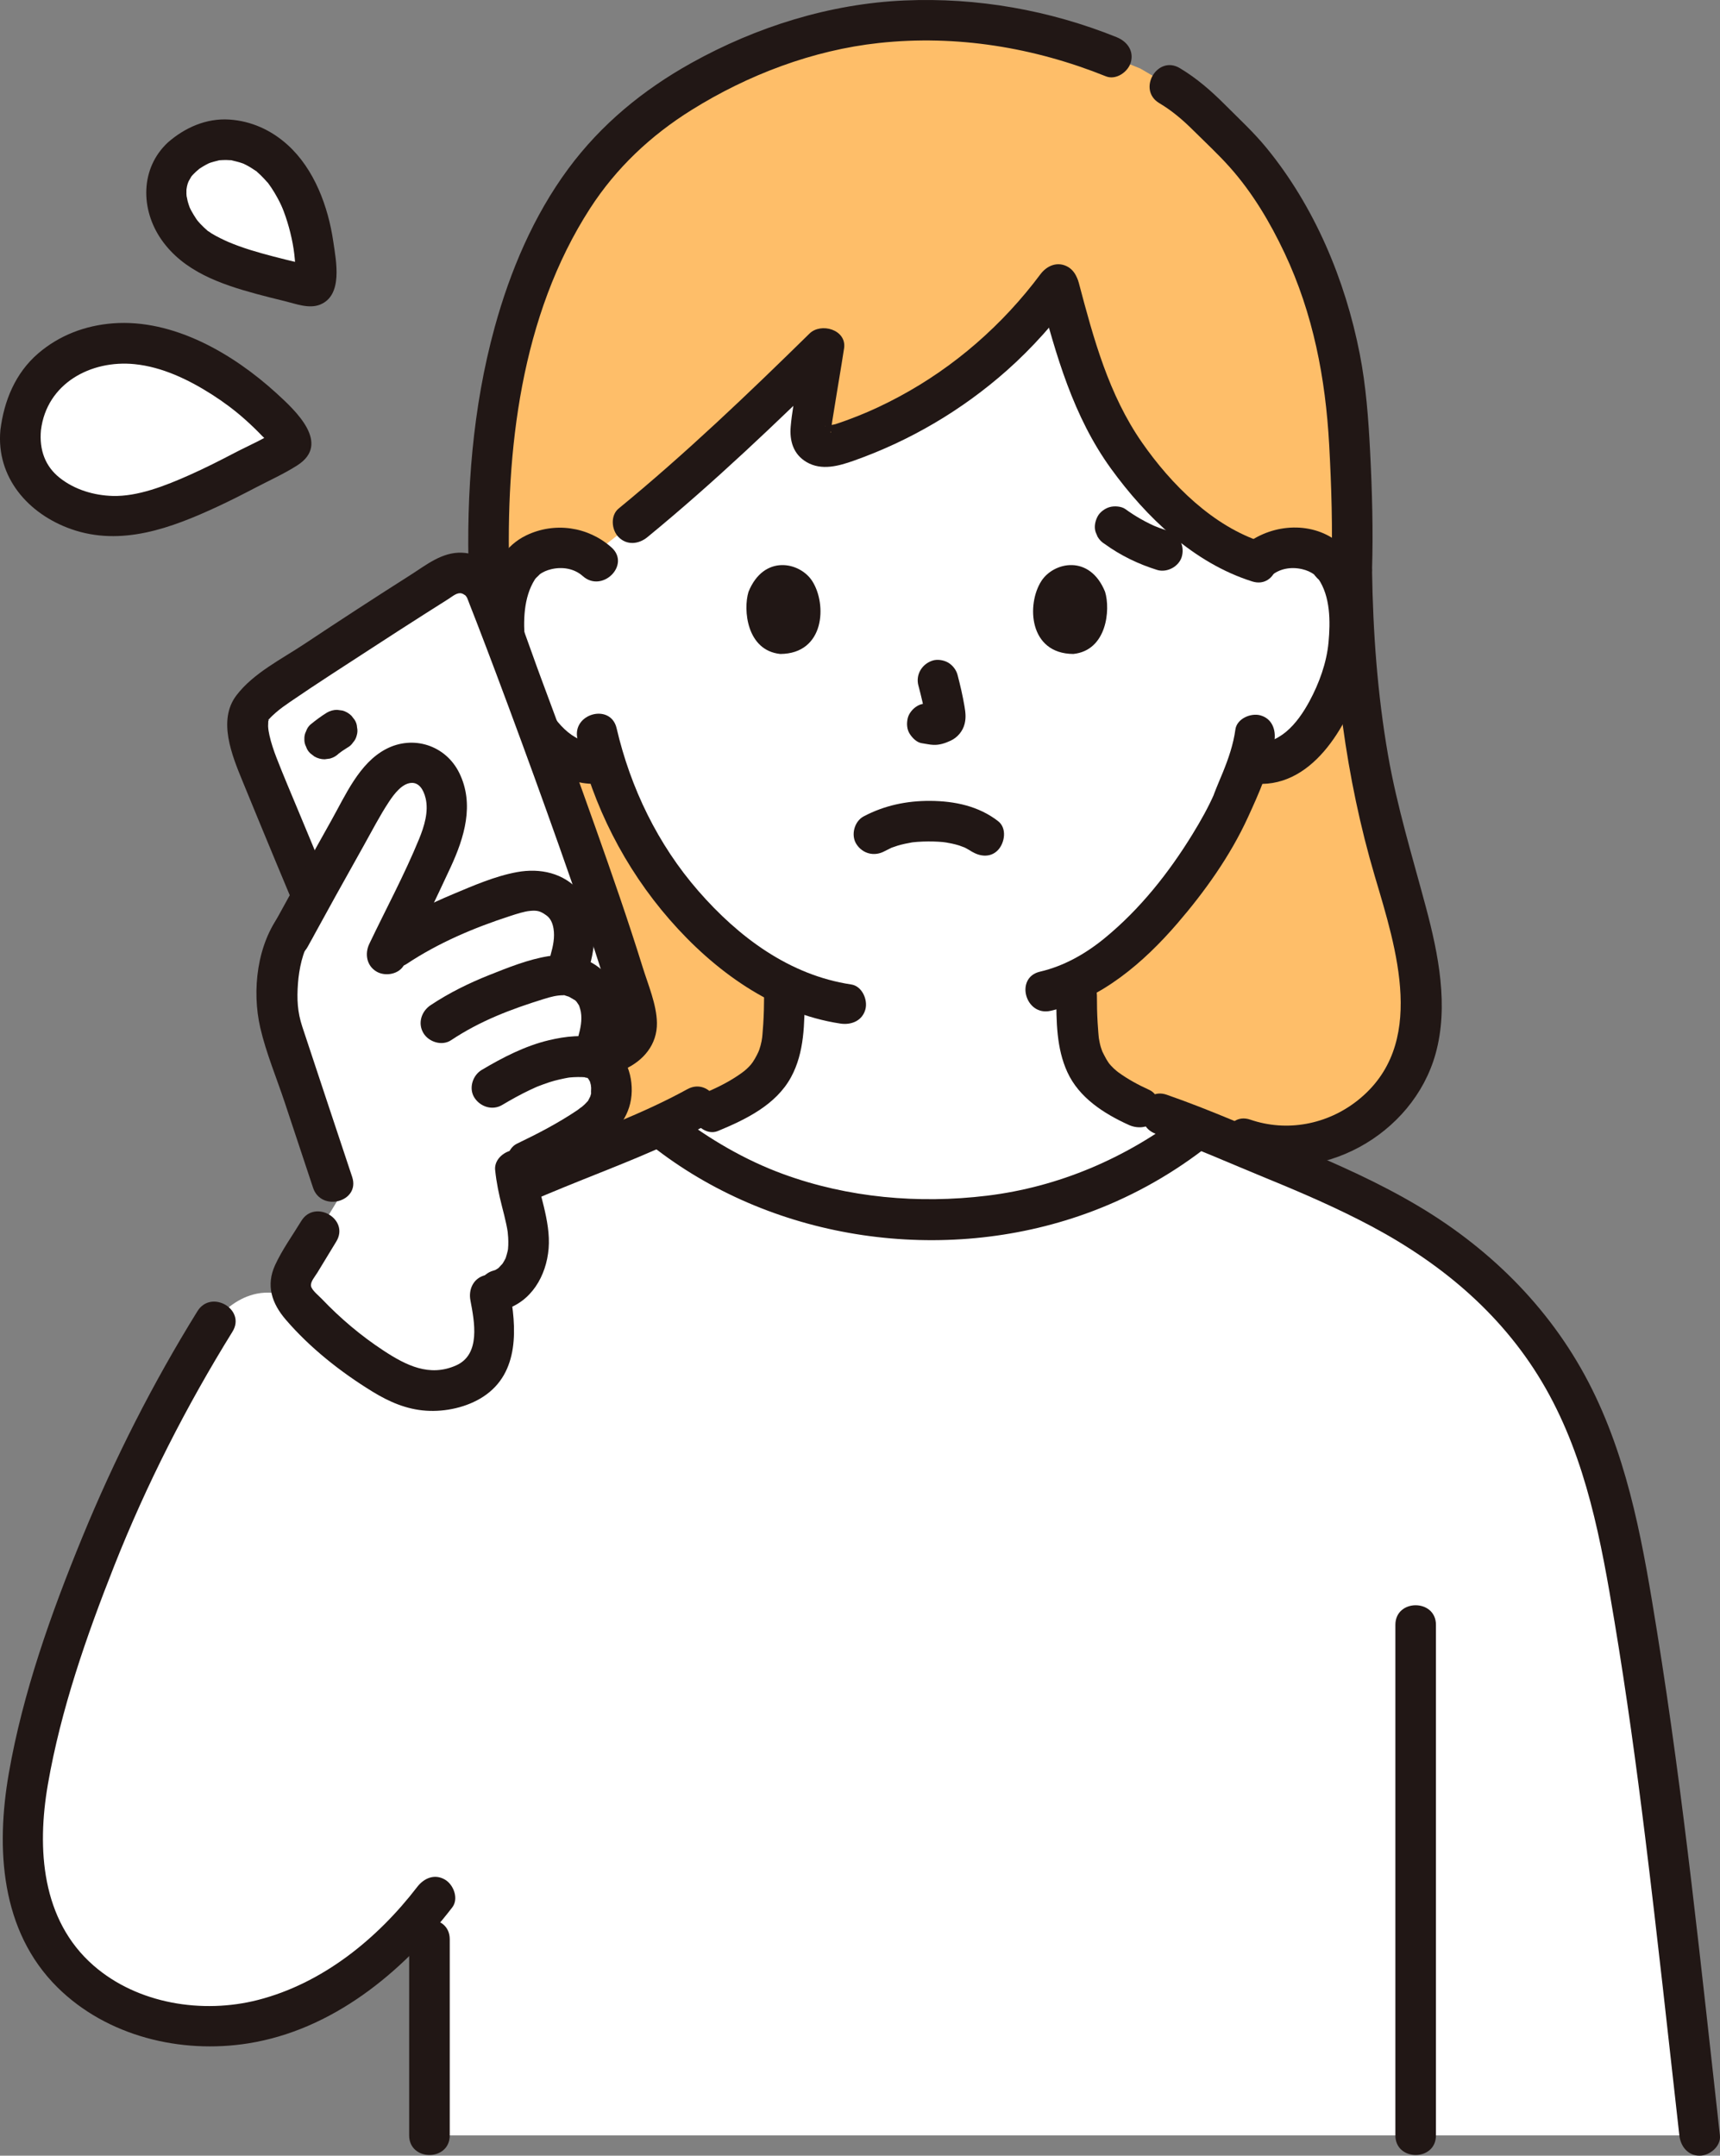
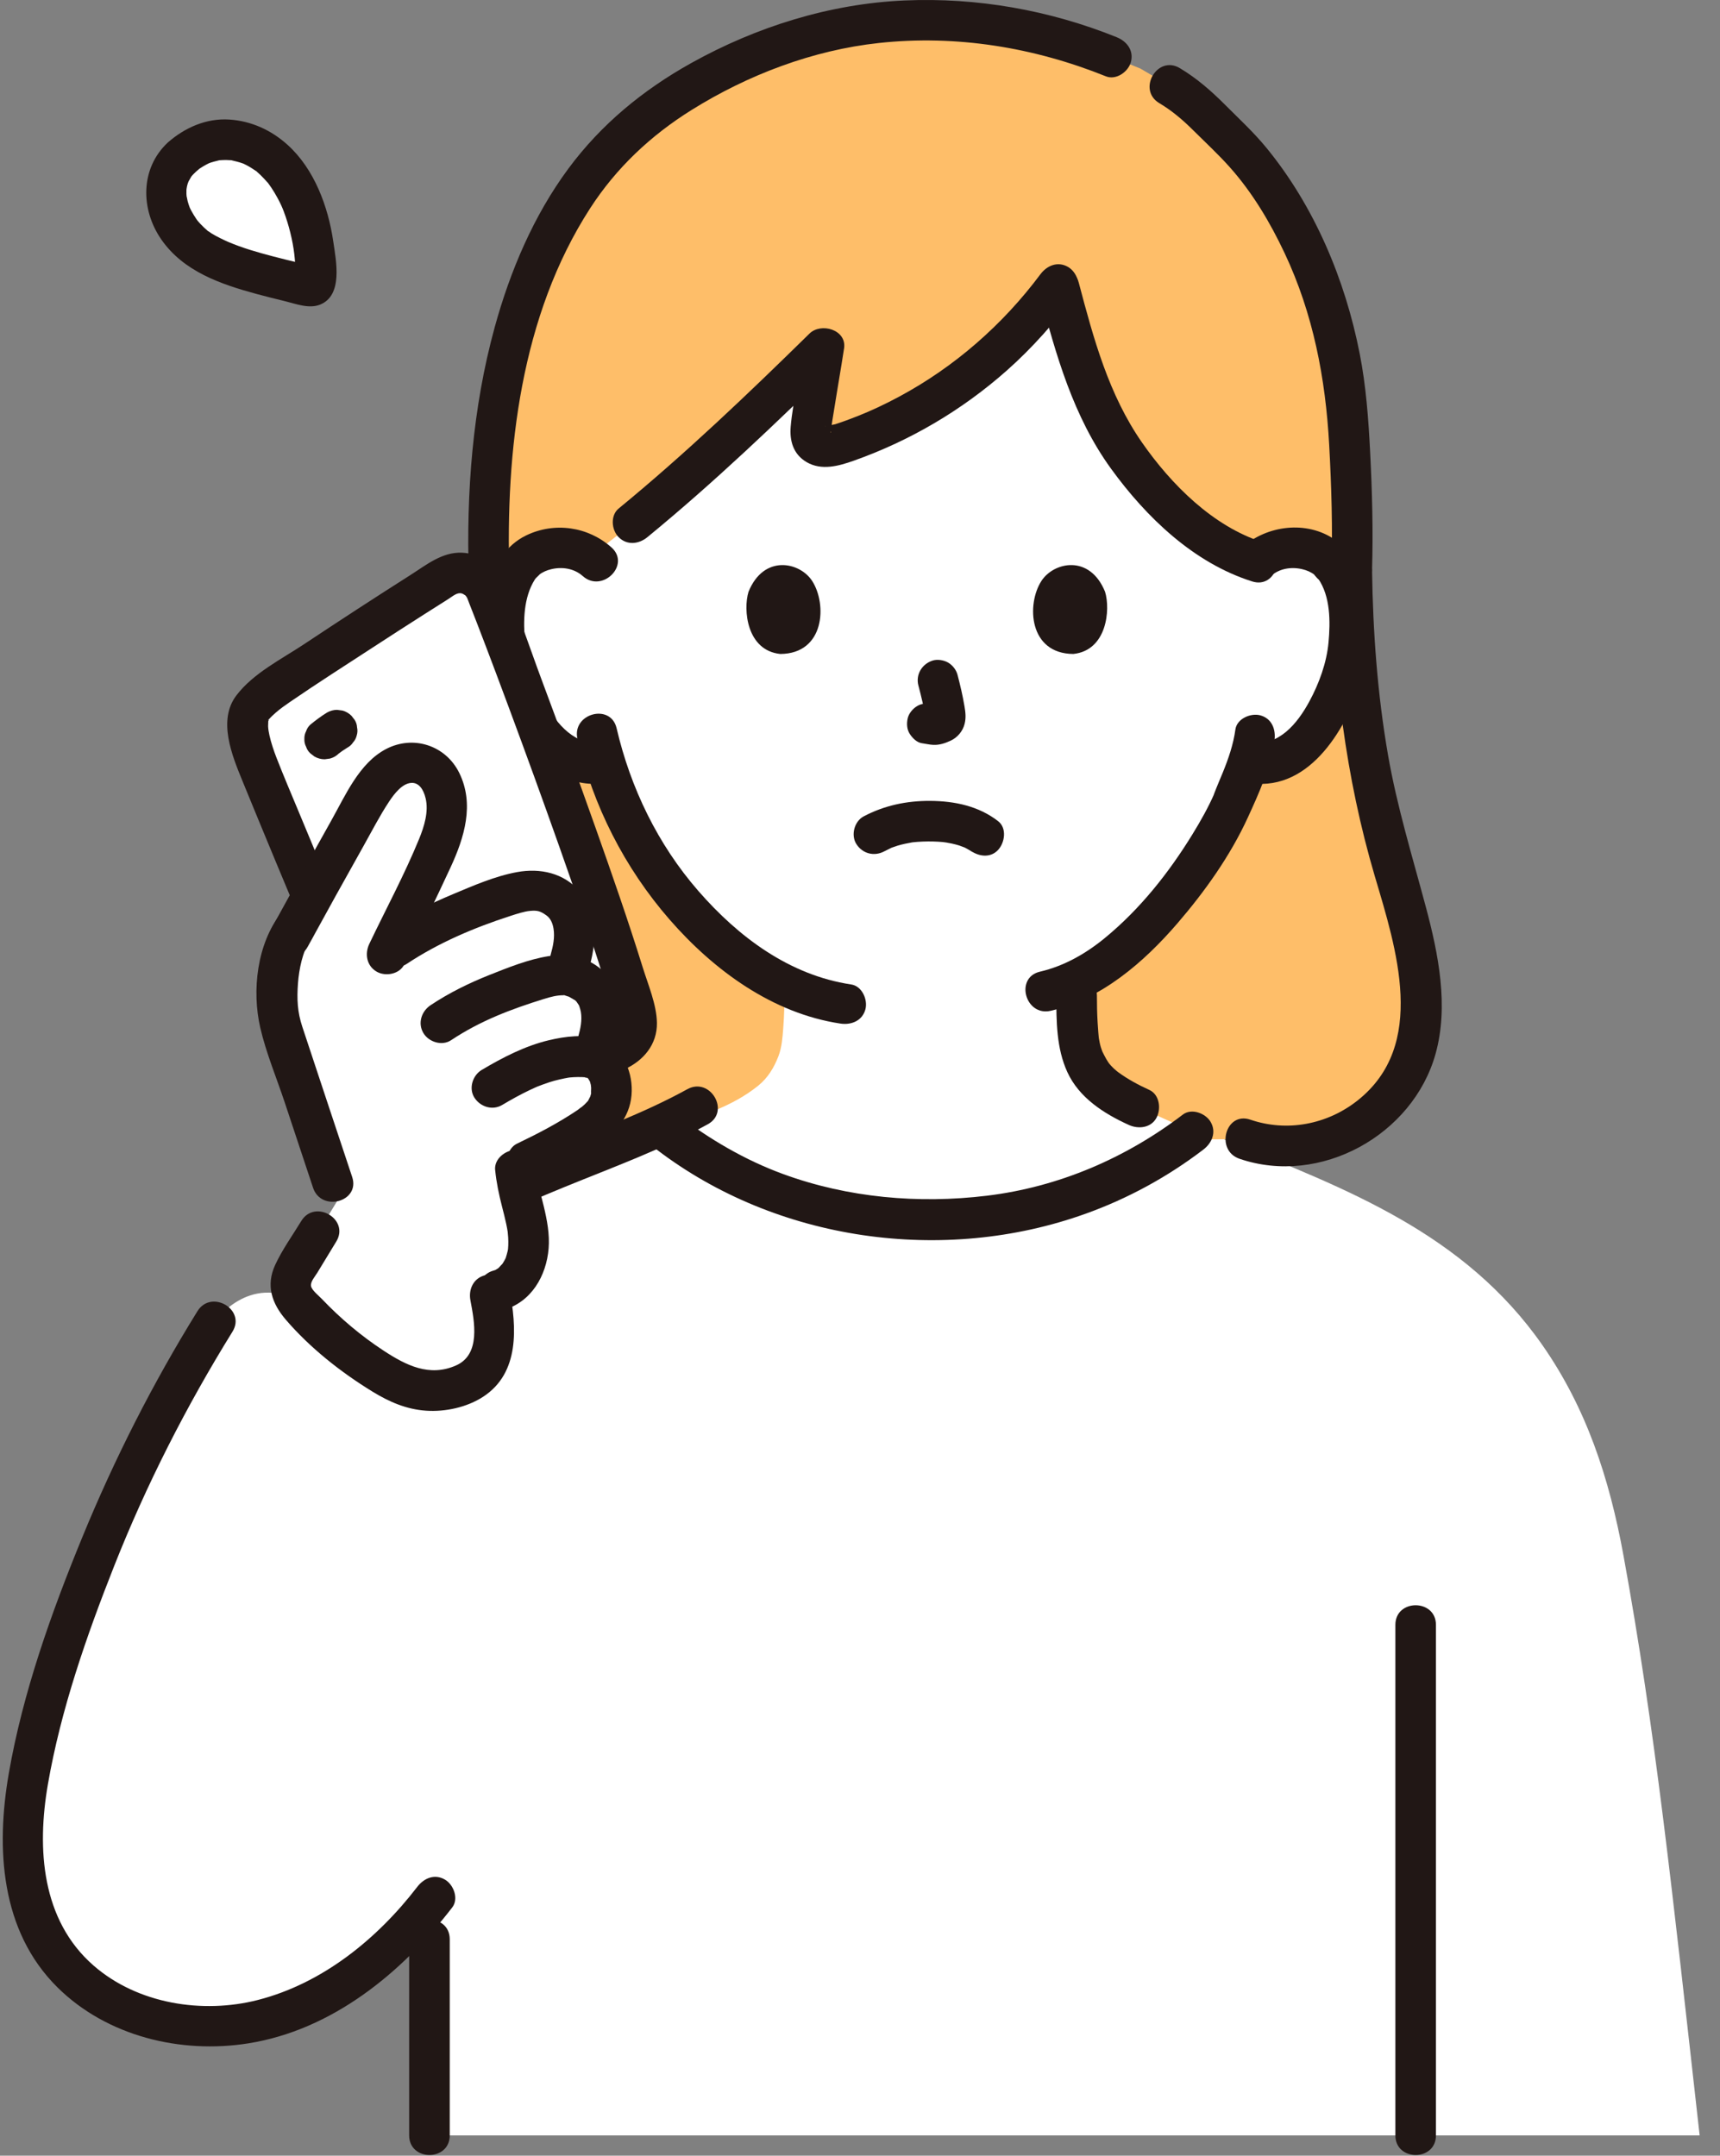
<svg xmlns="http://www.w3.org/2000/svg" id="b" width="203.498" height="255.068" viewBox="0 0 203.498 255.068">
  <rect x="0" y="0" width="203.498" height="255.068" fill="#808080" stroke="none" />
  <defs>
    <style>.d{fill:none;}.d,.e,.f,.g{stroke-width:0px;}.e{fill:#fff;}.f{fill:#febe69;}.g{fill:#211715;}</style>
  </defs>
  <g id="c">
-     <path class="e" d="M2.447,50.885c.652-5.979,5.096-9.45,10.085-10.136,5.629-.773,11.398,2.011,15.807,5.274,1.745,1.291,3.358,2.758,4.834,4.349.353.381.492.529.829.924.549.644.7,1.292-.019,1.683-1.052.573-1.947,1.057-3.006,1.619-4.536,2.406-9.497,5.036-14.591,6.203-5.921,1.356-14.794-2.085-13.939-9.915Z" />
    <path class="e" d="M21.546,18.569c3.027-2.736,6.846-2.492,9.685-.589,3.202,2.147,4.871,6.161,5.634,9.804.302,1.442.459,2.913.489,4.385.007.353.011.49.004.842-.012.574-.228.971-.769.845-.792-.184-1.464-.342-2.254-.535-3.385-.827-7.086-1.731-10.195-3.437-3.614-1.983-6.559-7.73-2.594-11.314Z" />
    <path class="d" d="M135.607,12.051c-7.21-4.714-15.584-7.671-26.108-7.671-11.039,0-20.412,3.329-27.913,8.907-8.71,6.477-18.573,18.015-19.362,36.689-.189,4.463.38,9.578,1.729,14.767" />
    <path class="d" d="M155.074,64.743c1.349-5.462,1.919-9.661,1.703-14.767-.665-15.739-7.507-26.408-15.082-33.251" />
    <path class="e" d="M48.641,146.587c7.131-4.392,15.781-7.789,25.162-11.517,1.658-.708,3.001-1.291,4.204-1.842,9.898,7.977,20.702,11.046,32.03,11.046,10.969,0,21.89-2.999,31.692-10.766,1.08.46,2.21.95,3.82,1.6,13.7,5.56,27.7,10.8,36.95,24.07,5.17,7.42,7.897,15.658,9.583,24.897,3.751,20.546,5.708,39.167,9.007,68.593H50.81s0-14.576.002-27.391c-5.437,6.839-12.824,12.442-21.397,14.067-8.906,1.688-19.055-1.689-23.727-9.443-4.662-7.738-3.127-17.603-.772-26.321,4.489-16.626,11.426-32.592,20.518-47.226,0,0,3.98-5.695,9.98-2.362s13.227-7.404,13.227-7.404Z" />
    <path class="f" d="M147.286,134.796c8.121,2.893,17.472-2.091,20.079-10.187,2.136-6.634-.519-15.233-2.497-21.915-3.41-11.516-4.778-23.213-4.938-35.203.227-6.922-.256-15.128-.502-18.564-.854-11.911-6.216-25.212-13.932-32.605-3.072-2.944-4.137-4.442-7.123-6.189,0,0-1.728-1.012-3.457-2.023l-3.434-1.392c-6.382-2.587-13.03-4.305-22.473-4.305-15.482,0-29.261,7.976-35.376,13.83-10.144,9.712-16.578,27.451-15.766,51.912,0,16.579-1.359,28.534-3.262,35.333-1.294,4.651-2.401,12.396-2.447,17.122-.056,6.864,7.606,16.395,19.616,14.403" />
    <path class="e" d="M128.849,115.188c-.485.283-.976.546-1.472.786v1.832c0,1.193,0,2.015.129,3.892.083,1.072.166,2.228.564,3.272.527,1.368,1.248,2.561,2.394,3.494,1.377,1.109,2.782,1.886,4.299,2.57,0,0,4.327,1.953,6.424,2.898-.014.01-.029.021-.029.021-9.652,7.436-20.364,10.32-31.121,10.32-11.09,0-21.68-2.942-31.413-10.551,4.629-1.896,7.888-2.7,11.083-5.26,1.146-.934,1.867-2.126,2.394-3.494.397-1.045.481-2.2.564-3.272.139-1.877.13-2.699.139-3.892v-1.256c-4.601-2.212-8.85-5.789-12.576-10.249-4.509-5.396-7.157-11.191-8.672-16.088-1.998.465-4.137-.285-5.566-1.454-3.298-2.699-4.667-6.463-5.502-8.923-1.179-3.474-1.254-9.089.503-12.136.589-1.021,1.956-2.76,5.171-2.873,1.182-.042,2.524.246,3.67.994,8.675-6.435,18.673-15.848,27.641-24.656-.308,2.598-1.384,7.041-1.558,9.729-.07,1.08.16,1.455.98,1.843.633.23,1.56.103,2.187-.101,10.659-3.466,19.514-10.085,26.119-19.019,1.43,5.495,3.459,12.334,5.224,15.668,4.348,8.21,11.715,15.13,18.283,17.173,1.262-1.229,2.97-1.683,4.433-1.631,3.214.113,4.582,1.852,5.171,2.873,1.757,3.047,1.683,8.662.503,12.136-.835,2.46-2.203,6.224-5.502,8.923-1.359,1.112-3.359,1.845-5.272,1.522,0,0-.13-.022-.364-.061-.625,1.821-1.405,3.441-1.669,4.241-1.29,3.5-8.252,15.528-17.159,20.727Z" />
    <path class="g" d="M108.659,81.112c.335,1.276.656,2.571.847,3.877l-.086-.638c.023.179.033.355.015.535l.086-.638c-.013.083-.031.161-.059.241l.242-.573c-.025.056-.051.104-.085.155l.375-.486c-.04.048-.078.086-.127.125l.486-.375c-.098.063-.201.114-.307.163l.573-.242c-.169.071-.337.122-.518.151l.638-.086c-.163.019-.323.018-.486,0l.638.086c-.183-.026-.363-.07-.546-.095-.319-.1-.638-.114-.957-.043-.319.014-.617.109-.892.285-.498.291-.973.862-1.103,1.434-.14.614-.11,1.304.242,1.849.312.484.835,1.022,1.434,1.103.453.061.894.175,1.355.196.727.032,1.396-.194,2.044-.493.809-.373,1.443-1.123,1.658-1.993.183-.74.107-1.358-.019-2.1-.211-1.249-.5-2.487-.821-3.712-.152-.579-.588-1.133-1.103-1.434s-1.273-.429-1.849-.242c-1.25.404-2.018,1.651-1.676,2.952h0Z" />
    <path class="g" d="M88.558,70.024c-.647,2.104-.225,6.944,3.76,7.356,5.268-.032,5.548-5.883,3.775-8.634-1.452-2.253-5.721-3.189-7.535,1.279Z" />
    <path class="g" d="M130.744,70.024c.648,2.104.226,6.944-3.76,7.355-5.268-.032-5.549-5.883-3.775-8.634,1.452-2.252,5.721-3.189,7.535,1.279Z" />
-     <path class="g" d="M84.928,133.829c3.308-1.368,6.875-3.091,8.662-6.373,1.603-2.944,1.59-6.38,1.614-9.651.009-1.256-1.11-2.458-2.4-2.4-1.308.059-2.39,1.054-2.4,2.4-.008,1.129-.028,2.256-.103,3.383-.027.403-.056.806-.092,1.208-.005.054-.066.662-.034.391.03-.249-.07.405-.067.391-.069.353-.159.701-.28,1.04-.058.164-.197.465-.049.143-.075.163-.151.324-.233.483-.146.283-.305.559-.481.823-.033.049-.378.491-.187.268.189-.221-.237.25-.228.24-.099.104-.202.205-.307.303.008-.008-.43.371-.28.249.169-.137-.289.213-.332.244-.159.113-.319.224-.482.332-.602.401-1.228.763-1.871,1.093-.337.173-.678.337-1.023.495-.139.064-.279.125-.419.187-.693.309.426-.172-.284.121-1.156.478-2.11,1.613-1.676,2.952.36,1.113,1.71,2.19,2.952,1.676h0Z" />
    <path class="g" d="M124.976,117.806c0,3.049.013,6.23,1.302,9.044,1.394,3.045,4.324,4.913,7.273,6.256,1.14.519,2.636.364,3.284-.861.556-1.053.359-2.728-.861-3.284-1.273-.58-2.505-1.241-3.639-2.065-.096-.07-.417-.333-.174-.129-.133-.112-.265-.225-.391-.345-.222-.21-.429-.435-.622-.672.212.26.077.095-.04-.082-.074-.112-.146-.225-.214-.341-.175-.293-.312-.599-.47-.9-.163-.311.11.34,0,.002-.06-.185-.135-.364-.19-.551-.102-.346-.166-.699-.229-1.053-.027-.173-.025-.158.007.045l-.025-.237c-.012-.157-.029-.314-.042-.471-.033-.392-.059-.784-.083-1.177-.063-1.06-.083-2.118-.083-3.179,0-1.255-1.104-2.458-2.4-2.4s-2.4,1.055-2.4,2.4h0Z" />
    <path class="g" d="M146.162,86.32c-.238,1.754-.815,3.421-1.477,5.056-.251.619-.522,1.231-.768,1.852-.09.227-.534,1.334-.216.606-.738,1.689-1.648,3.303-2.612,4.872-2.81,4.577-6.22,8.878-10.387,12.295-2.271,1.862-4.832,3.312-7.662,3.97-3.007.7-1.734,5.329,1.276,4.629,6.008-1.398,11.022-5.751,14.956-10.312,3.253-3.771,6.276-8.008,8.36-12.553,1.316-2.87,2.733-6.006,3.158-9.141.174-1.283-.309-2.577-1.676-2.952-1.119-.307-2.777.383-2.952,1.676h0Z" />
    <path class="g" d="M68.323,87.441c1.838,7.893,5.579,15.263,10.905,21.373,5.227,5.998,12.175,11.095,20.206,12.3,1.28.192,2.58-.321,2.952-1.676.311-1.133-.387-2.759-1.676-2.952-7.313-1.097-13.329-5.606-18.088-11.066-4.787-5.493-8.023-12.179-9.67-19.255-.7-3.007-5.33-1.734-4.629,1.276h0Z" />
    <path class="g" d="M72.343,64.771c-2.761-2.464-6.723-3.038-10.076-1.426-2.426,1.166-3.866,3.531-4.498,6.076-1.441,5.802.006,12.436,3.304,17.379,2.263,3.391,5.841,6.444,10.189,5.88,1.285-.167,2.4-.984,2.4-2.4,0-1.167-1.106-2.568-2.4-2.4-3.206.416-5.37-2.167-6.79-4.73-1.198-2.162-2.125-4.675-2.351-7.146s-.199-5.313,1.177-7.466c.093-.133.068-.107-.074.079.07-.087.143-.172.22-.253.061-.06.545-.511.36-.369.427-.327.902-.521,1.42-.645,1.3-.312,2.713-.088,3.726.815,2.299,2.051,5.705-1.332,3.394-3.394h0Z" />
    <path class="g" d="M150.353,68.165c1.013-.904,2.426-1.125,3.726-.815.515.122.997.321,1.42.645-.134-.103.766.913.453.464,1.465,2.104,1.454,5.098,1.23,7.545-.221,2.417-1.116,4.866-2.268,6.992-1.417,2.615-3.604,5.308-6.873,4.884-1.288-.167-2.4,1.223-2.4,2.4,0,1.436,1.109,2.232,2.4,2.4,7.094.921,11.411-6.78,13.184-12.501,1.577-5.089,1.564-12.963-3.303-16.329-3.337-2.308-8.028-1.698-10.963.921-2.31,2.061,1.095,5.446,3.394,3.394h0Z" />
    <path class="g" d="M55.466,68.153c-.006,6.941-.215,13.891-.866,20.804-.421,4.47-.989,8.899-2.142,13.271-1.471,5.58-2.428,11.367-2.668,17.139-.196,4.716,1.637,9.048,4.895,12.448,4.641,4.844,11.218,6.526,17.725,5.51,1.282-.2,1.992-1.805,1.676-2.952-.376-1.367-1.667-1.877-2.952-1.676-4.708.735-9.512-.699-12.852-4.068-.735-.741-1.225-1.333-1.763-2.159-.553-.849-1.056-1.812-1.31-2.512-.143-.393-.269-.793-.374-1.198-.061-.236-.111-.474-.163-.713-.008-.036-.115-.807-.058-.299-.121-1.063-.045-2.148.017-3.212.307-5.252,1.277-10.372,2.565-15.46,1.096-4.331,1.673-8.802,2.117-13.24.721-7.202.946-14.449.952-21.683.003-3.089-4.797-3.094-4.8,0h0Z" />
    <path class="g" d="M157.53,67.49c.181,12.239,1.656,24.455,5.135,36.214,2.521,8.522,6.263,19.973-2.08,26.535-3.594,2.827-8.335,3.724-12.66,2.242-2.929-1.003-4.186,3.631-1.276,4.629,9.534,3.266,20.514-2.781,23.198-12.421,1.573-5.652.339-11.789-1.138-17.323-1.605-6.016-3.425-11.906-4.493-18.057-1.251-7.204-1.777-14.513-1.885-21.819-.046-3.086-4.846-3.095-4.8,0h0Z" />
    <path class="g" d="M137.161,12.204c1.504.898,2.766,1.973,4.005,3.206,1.452,1.445,2.97,2.844,4.333,4.374,2.681,3.008,4.773,6.53,6.486,10.165,3.383,7.177,4.843,14.816,5.274,22.685.271,4.945.421,9.905.27,14.856-.095,3.09,4.705,3.087,4.8,0,.143-4.666.014-9.338-.224-13.999-.2-3.904-.479-7.791-1.233-11.634-1.718-8.767-5.356-17.437-11.045-24.375-1.495-1.823-3.225-3.419-4.887-5.085-1.64-1.645-3.356-3.143-5.358-4.338-2.659-1.587-5.076,2.561-2.423,4.145h0Z" />
    <path class="g" d="M132.12,4.402C124.163,1.197,115.612-.317,107.028.055c-8.842.383-17.529,3.107-25.239,7.403-5.706,3.179-10.669,7.252-14.557,12.514-4.109,5.562-6.876,12.1-8.701,18.741-2.625,9.547-3.375,19.574-3.065,29.441.097,3.081,4.897,3.095,4.8,0-.465-14.803,1.34-30.79,9.554-43.505,3.074-4.759,7.148-8.607,12.003-11.636,6.663-4.158,14.334-7.079,22.168-7.926,9.158-.99,18.344.517,26.853,3.945,1.203.484,2.637-.528,2.952-1.676.376-1.37-.469-2.466-1.676-2.952h0Z" />
    <path class="g" d="M49.852,148.66c5.369-3.284,11.143-5.838,16.957-8.216,5.706-2.334,11.523-4.443,16.937-7.422,2.707-1.489.288-5.636-2.423-4.145-5.32,2.927-11.036,4.976-16.636,7.285-5.91,2.437-11.794,5.011-17.258,8.353-2.631,1.609-.222,5.762,2.423,4.145h0Z" />
    <path class="g" d="M77.703,136.026c14.194,10.84,33.929,13.62,50.728,7.59,5.019-1.801,9.701-4.356,13.938-7.59,1.029-.785,1.572-2.067.861-3.284-.592-1.013-2.247-1.652-3.284-.861-6.772,5.17-14.703,8.572-23.185,9.6-8.081.979-16.425.246-24.088-2.556-4.529-1.656-8.723-4.123-12.547-7.044-1.031-.787-2.686-.16-3.284.861-.722,1.235-.172,2.494.861,3.284h0Z" />
    <path class="g" d="M123.007,34.731c1.923,7.272,3.975,14.566,8.445,20.73,4.17,5.75,9.786,11.155,16.699,13.337,2.953.932,4.216-3.701,1.276-4.629-5.901-1.863-10.864-6.849-14.315-11.812-3.947-5.677-5.729-12.29-7.478-18.902-.789-2.984-5.42-1.718-4.629,1.276h0Z" />
    <path class="g" d="M123.092,32.454c-4.454,5.969-10.16,10.963-16.724,14.486-1.6.859-3.244,1.643-4.934,2.308-.861.339-1.731.664-2.611.948-.062.02-1.203.241-1.219.261.148-.177.917.744.682.72-.088-.009,1.468-9.063,1.587-10.013.272-2.167-2.745-3.024-4.097-1.697-7.285,7.152-14.683,14.223-22.58,20.702-1.003.823-.853,2.541,0,3.394.992.992,2.389.825,3.394,0,7.898-6.478,15.295-13.55,22.58-20.702l-4.097-1.697c-.363,2.889-1.25,6.19-1.522,9.281-.152,1.725.308,3.312,1.881,4.234,1.776,1.04,3.816.458,5.609-.178,6.654-2.36,12.769-5.963,18.057-10.642,3.041-2.691,5.714-5.731,8.14-8.982.776-1.04.169-2.681-.861-3.284-1.225-.716-2.506-.181-3.284.861h0Z" />
    <path class="g" d="M23.362,155.142c-5.287,8.534-9.828,17.493-13.638,26.78-3.669,8.943-7.03,18.378-8.686,27.929-1.535,8.846-.99,18.618,5.756,25.297,5.85,5.792,14.575,7.898,22.563,6.632,9.925-1.573,18.193-8.339,24.152-16.093.79-1.029.158-2.688-.861-3.284-1.238-.724-2.491-.17-3.284.861-4.738,6.165-11.224,11.427-18.861,13.381-6.55,1.676-14.228.462-19.425-4.067-6.187-5.391-6.729-13.847-5.412-21.451,1.527-8.819,4.556-17.525,7.839-25.827,3.814-9.643,8.541-18.922,14.001-27.735,1.631-2.633-2.519-5.046-4.145-2.423h0Z" />
-     <path class="g" d="M203.488,252.668c-2.23-19.901-4.256-39.852-7.443-59.629-1.579-9.8-3.216-19.631-7.661-28.614-4.54-9.173-11.751-16.448-20.497-21.67-4.656-2.779-9.617-4.986-14.614-7.072-5.037-2.103-10.081-4.358-15.237-6.15-2.924-1.016-4.18,3.619-1.276,4.629,4.443,1.544,8.762,3.493,13.115,5.274,4.223,1.728,8.417,3.542,12.444,5.691,8.502,4.538,15.766,10.705,20.563,19.161,4.829,8.513,6.557,18.101,8.143,27.636,1.41,8.478,2.578,16.993,3.629,25.523,1.445,11.728,2.718,23.477,4.034,35.22.144,1.288,1,2.4,2.4,2.4,1.185,0,2.545-1.104,2.4-2.4h0Z" />
    <path class="g" d="M48.41,229.458v23.21c0,3.089,4.8,3.094,4.8,0v-23.21c0-3.089-4.8-3.094-4.8,0h0Z" />
    <path class="g" d="M169.891,252.668c0-16.093,0-32.186,0-48.279,0-4.044,0-8.087,0-12.131,0-3.089-4.8-3.094-4.8,0,0,16.36,0,32.719,0,49.079,0,3.777,0,7.554,0,11.331,0,3.089,4.8,3.094,4.8,0h0Z" />
    <path class="e" d="M48.536,133.878c-5.327-12.852-14.798-35.355-17.995-43.227-.785-1.934-1.576-4.536-1.069-6.217.51-1.692,4.894-4.256,6.549-5.362,5.491-3.668,11.033-7.261,16.624-10.778,1.727-1.086,4.041-.362,4.81,1.527,2.728,6.699,15.215,40.188,17.77,50.504.374,1.51-.355,3.076-1.751,3.762l-21.352,9.79" />
    <path class="g" d="M50.85,133.24c-5.142-12.403-10.361-24.773-15.504-37.175-.883-2.129-1.796-4.25-2.63-6.4-.336-.866-.635-1.753-.838-2.66-.08-.357-.14-.706-.158-1.07-.008-.166.047-.951.018-.745-.044.311.16-.107.005.003-.183.13.087-.1.11-.125.244-.276.521-.527.798-.768.529-.461,1.104-.862,1.682-1.259,3.208-2.2,6.498-4.297,9.757-6.421,2.024-1.319,4.055-2.628,6.093-3.927.951-.606,1.903-1.21,2.857-1.812.525-.331,1.035-.809,1.582-.665.173.045.278.144.419.222.095.053.135.201.201.29.003.004-.119-.283-.041-.125.141.286.241.6.359.896.281.71.558,1.422.834,2.134.776,2.007,1.538,4.019,2.295,6.032,2.036,5.419,4.031,10.853,5.984,16.302s3.876,10.918,5.673,16.424c.689,2.112,1.363,4.229,1.973,6.365.197.69.583,1.545.604,2.265.018.606-.364.843-.857,1.083-6.76,3.292-13.687,6.276-20.522,9.41l-.632.29c-1.178.54-1.469,2.244-.861,3.284.708,1.21,2.101,1.403,3.284.861,6.863-3.147,13.726-6.294,20.589-9.441,2.209-1.013,3.837-2.918,3.798-5.486-.033-2.15-1.044-4.511-1.675-6.543-1.728-5.563-3.65-11.067-5.595-16.557-2.083-5.88-4.222-11.74-6.405-17.584-1.454-3.893-2.739-7.967-4.518-11.729-.886-1.875-2.811-3.129-4.883-3.211-2.339-.093-4.197,1.44-6.07,2.631-4.214,2.678-8.401,5.401-12.558,8.166-2.72,1.809-6.046,3.451-8.052,6.091-2.238,2.945-.51,7.118.723,10.131,5.161,12.613,10.486,25.158,15.723,37.739.605,1.453,1.209,2.906,1.811,4.359.496,1.196,1.591,2.05,2.952,1.676,1.131-.311,2.176-1.747,1.676-2.952h0Z" />
    <path class="e" d="M39.957,141.733l.058.175c-3.179,5.228-3.191,5.247-4.788,7.872-.436.716-.886,1.484-.869,2.322.02,1.016.718,1.879,1.404,2.629,2.881,3.145,6.217,5.873,9.872,8.071.751.452,1.52.883,2.341,1.19,2.087.781,4.457.707,6.541-.08.632-.239,1.245-.543,1.774-.964,1.358-1.08,2.037-2.838,2.182-4.567.158-1.874-.237-3.749-.583-5.589,2.269.077,3.931-1.832,4.436-3.891.422-1.72.164-3.533-.238-5.257-.431-1.851-1.028-3.677-1.13-5.579,3.118-1.467,5.372-2.564,8.335-4.485,2.166-1.405,3.421-2.87,2.951-5.692-.141-.845-.723-2.275-2.224-2.698l.701-1.875c.466-1.58.647-3.297.14-4.864-.508-1.567-1.735-2.511-3.386-2.984-.172-.049-.363-.08-.567-.089l.568-1.823c.48-1.628.667-3.397.144-5.012s-1.788-2.587-3.489-3.075c-1.028-.295-2.694.062-3.715.381-5.097,1.595-10.639,3.96-14.575,6.882,1.655-3.467,3.309-6.935,4.964-10.402,1.097-2.299,2.22-4.726,2.056-7.268-.165-2.542-1.652-4.887-4.198-4.827-2.567.061-4.288,2.572-5.555,4.806-2.789,4.92-5.542,9.861-8.256,14.823-2.18,2.783-2.491,8.975-1.555,11.795,2.018,6.081,4.037,12.161,6.055,18.242" />
    <path class="g" d="M33.243,108.058c-2.837,3.61-3.467,9.156-2.447,13.559.694,2.996,1.936,5.947,2.904,8.865,1.113,3.352,2.225,6.704,3.338,10.056.968,2.918,5.606,1.667,4.629-1.276-1.967-5.925-3.945-11.846-5.9-17.774-.577-1.749-.654-3.234-.511-5.164.12-1.608.569-3.84,1.381-4.872.8-1.018.993-2.401,0-3.394-.832-.832-2.589-1.025-3.394,0h0Z" />
    <path class="g" d="M36.405,112.022c2.181-3.992,4.384-7.971,6.612-11.936.984-1.752,1.908-3.565,3.018-5.241.605-.913,1.541-2.146,2.628-2.21.873-.051,1.431.725,1.693,1.82.376,1.575-.16,3.32-.775,4.822-1.726,4.216-3.926,8.293-5.888,12.404-.558,1.169-.323,2.591.861,3.284,1.047.612,2.723.314,3.284-.861,1.825-3.824,3.693-7.631,5.471-11.477,1.627-3.518,2.848-7.468,1.029-11.171-1.604-3.264-5.435-4.512-8.659-2.831-3.183,1.66-4.813,5.494-6.483,8.462-2.338,4.156-4.649,8.327-6.936,12.512-1.482,2.712,2.661,5.137,4.145,2.423h0Z" />
    <path class="g" d="M69.791,114.194c.814-2.907.863-6.304-1.205-8.716-1.88-2.193-4.68-2.787-7.416-2.287-2.599.475-5.18,1.604-7.605,2.622-2.736,1.15-5.401,2.455-7.877,4.1-1.078.716-1.542,2.119-.861,3.284.627,1.071,2.199,1.581,3.284.861,3.769-2.504,7.968-4.284,12.26-5.675.752-.244,1.642-.54,2.364-.604.832-.073,1.197.017,1.927.545.428.31.708.824.827,1.559.166,1.026-.05,2.051-.326,3.035-.834,2.979,3.795,4.251,4.629,1.276h0Z" />
    <path class="g" d="M73.036,123.954c.801-2.851.823-6.122-1.164-8.502-1.729-2.07-4.41-2.728-6.98-2.316-2.377.381-4.766,1.341-6.995,2.229-2.437.97-4.766,2.118-6.952,3.572-1.078.717-1.542,2.119-.861,3.284.626,1.07,2.2,1.582,3.284.861,3.447-2.293,7.045-3.658,10.98-4.88.87-.27,1.53-.436,2.282-.439.37-.002-.367-.158.208.019.065.02.61.205.459.143.03.012.751.438.75.437.133.111.242.254.39.499.072.146.08.141.025-.013l.086.242c.065.204.139.433.174.638.169.987-.047,1.999-.314,2.95-.837,2.979,3.793,4.25,4.629,1.276h0Z" />
    <path class="g" d="M58.585,138.454c.145,1.456.442,2.865.803,4.28.175.687.356,1.374.501,2.068.073.348.145.699.192,1.051-.04-.297.036.461.041.554.018.308.024.617.013.926-.006.176-.018.351-.035.526.031-.202.02-.154-.032.145-.068.289-.147.566-.236.848-.098.258-.097.257.003-.002-.044.093-.092.185-.143.275-.116.211-.242.416-.385.61.318-.432-.23.201-.301.275-.207.177-.202.178.014.003-.11.077-.223.148-.34.214-.245.122-.236.126.027.013-.127.048-.256.088-.387.122-1.206.345-2.078,1.71-1.676,2.952.397,1.227,1.659,2.046,2.952,1.676,3.273-.937,5.048-4.031,5.313-7.263.137-1.662-.185-3.37-.571-4.981-.176-.733-.374-1.46-.551-2.193-.094-.387-.183-.775-.26-1.166-.093-.474-.123-.707-.146-.935-.124-1.245-1.015-2.462-2.4-2.4-1.194.053-2.533,1.062-2.4,2.4h0Z" />
    <path class="g" d="M35.644,144.475c-1.036,1.703-2.262,3.398-3.094,5.21-1.109,2.414-.39,4.538,1.258,6.458,2.87,3.344,6.505,6.211,10.25,8.511,1.977,1.214,4.018,2.107,6.354,2.265,2.282.154,4.834-.399,6.762-1.658,4.334-2.829,3.95-8.231,3.11-12.68-.241-1.274-1.776-1.999-2.952-1.676-1.336.367-1.918,1.674-1.676,2.952.473,2.507,1.249,6.397-1.691,7.703-3.151,1.4-5.92-.005-8.564-1.736-2.688-1.76-5.145-3.839-7.359-6.165-.307-.322-1.126-.973-1.238-1.459-.118-.512.47-1.164.729-1.591.75-1.238,1.504-2.473,2.256-3.71,1.609-2.646-2.54-5.061-4.145-2.423h0Z" />
    <path class="g" d="M63.583,139.469c2.517-1.207,5.029-2.493,7.327-4.087,2.183-1.514,3.782-3.518,3.832-6.282.048-2.616-1.215-5.178-3.768-6.117-1.825-.671-4.178-.339-6.017.096-2.823.668-5.488,2.046-7.965,3.52-1.079.642-1.567,2.188-.861,3.284.7,1.086,2.129,1.548,3.284.861,1.071-.637,2.161-1.243,3.287-1.778.229-.109.459-.215.691-.317.096-.042.192-.085.289-.126-.43.184-.1.043-.01.009.442-.166.881-.336,1.331-.48.782-.25,1.57-.418,2.376-.566.264-.049-.287.035-.274.037.077.01.203-.023.286-.031.163-.015.326-.027.489-.036.334-.018.669-.021,1.004-.009.172.006.343.016.515.03-.603-.048.344.134.01.017-.36-.126.049.018.032.028l.072.044c.151.096.102.051-.148-.136.041,0,.146.136.178.162.405.333-.079-.014-.021-.073,0,0,.237.388.27.443.28.471-.081-.352-.001-.004.031.134.073.277.112.409.017.058.06.304.018.053-.052-.308.018.288.019.296.01.215-.03.449-.006.659.034.299.027-.223.036-.199.019.047-.051.266-.067.332-.022.091-.207.694-.086.332.108-.321-.141.227-.211.351-.279.492.218-.196-.062.097-.136.142-.265.287-.408.423-.149.141-.31.266-.461.403.435-.393-.218.148-.343.232-2.269,1.53-4.703,2.797-7.168,3.978-1.135.544-1.524,2.256-.861,3.284.752,1.166,2.07,1.443,3.284.861h0Z" />
    <path class="g" d="M40.107,89.137c.092-.075.186-.149.28-.222l-.486.375c.384-.297.784-.572,1.198-.826.28-.151.504-.357.673-.618.212-.232.355-.504.43-.816.1-.319.114-.638.043-.957-.014-.319-.109-.617-.285-.892l-.375-.486c-.299-.297-.652-.503-1.059-.617l-.638-.086c-.433.001-.837.111-1.211.328-.689.424-1.336.913-1.963,1.424-.234.217-.399.475-.496.772-.15.286-.219.594-.207.925-.012.33.056.639.207.925.097.298.262.555.496.772l.486.375c.374.217.778.326,1.211.328l.638-.086c.407-.114.76-.32,1.059-.617h0Z" />
    <path class="g" d="M104.609,100.74c.287-.151.576-.296.87-.434.512-.241-.518.184.07-.024.213-.075.424-.152.64-.218.585-.179,1.18-.291,1.781-.401-.337.061-.224.026.047-.003.175-.019.351-.035.526-.048.424-.031.85-.047,1.275-.049.397-.002.793.007,1.189.03.183.011.365.024.547.041.086.008.769.113.171.011.595.102,1.182.215,1.759.395.243.076.482.196.726.26-.061-.016-.507-.242-.23-.092.1.054.206.099.307.152.148.078.294.161.436.25.2.126.729.536-.024-.05.988.77,2.444,1.035,3.394,0,.79-.861,1.058-2.57,0-3.394-2.3-1.792-5.15-2.384-8.03-2.403-2.778-.018-5.422.535-7.878,1.832-1.112.587-1.542,2.227-.861,3.284.729,1.131,2.094,1.489,3.284.861h0Z" />
-     <path class="g" d="M4.847,50.885c.682-5.519,5.901-8.314,11.067-7.798,3.279.328,6.399,1.834,9.143,3.583,1.392.887,2.709,1.869,3.941,2.967.702.626,1.379,1.28,2.03,1.959.266.277,1.039.887,1.125,1.274v-1.276l.046-.042.861-.861c-1.559,1.165-3.54,1.973-5.264,2.874-1.753.917-3.519,1.813-5.327,2.62-2.933,1.31-6.187,2.581-9.14,2.497-2.156-.061-4.469-.708-6.284-2.158-1.678-1.341-2.42-3.26-2.2-5.64.12-1.292-1.189-2.4-2.4-2.4-1.398,0-2.28,1.104-2.4,2.4-.518,5.605,3.309,9.934,8.363,11.718,5.949,2.1,11.88-.13,17.32-2.654,1.517-.704,3.008-1.463,4.49-2.239,1.647-.862,3.411-1.652,4.975-2.659,4.001-2.575-.26-6.491-2.48-8.517-5.1-4.657-12.181-8.817-19.337-8.275-3.28.249-6.352,1.408-8.857,3.558C1.815,44.141.476,47.418.047,50.885c-.159,1.289,1.217,2.4,2.4,2.4,1.429,0,2.24-1.108,2.4-2.4Z" />
    <path class="g" d="M23.243,20.266c.401-.352.31-.285.763-.563.211-.13.429-.242.648-.356.056-.029.424-.168.087-.042.368-.137.738-.222,1.117-.318.683-.173-.262.006.15-.026.263-.02.524-.032.788-.027.15.003.298.015.448.022.687.034-.419-.131.249.037.327.082.654.151.975.257.178.059.356.119.528.193-.396-.17.05.041.144.089.374.193.727.416,1.074.653.59.404-.267-.284.253.204.114.107.234.207.347.315.286.27.54.563.806.852.498.544-.123-.187.137.161.118.158.231.32.341.484.265.396.51.805.736,1.224.384.712.571,1.151.743,1.609.306.813.559,1.645.768,2.487.441,1.778.618,3.301.616,5.161,0,.543.016.077.033.08l1.941-1.291-.283-.066c-.439-.157-.933-.22-1.388-.33-.982-.238-1.964-.478-2.942-.734-1.793-.471-3.601-.982-5.308-1.712-.449-.192-1.381-.635-1.989-1.011-.131-.081-.262-.202-.401-.266-.313-.145.385.352-.06-.044-.303-.27-.601-.538-.876-.837-.093-.101-.179-.207-.272-.308-.172-.212-.175-.212-.009,0-.062-.083-.122-.167-.181-.253-.207-.32-.414-.636-.592-.974-.096-.182-.188-.368-.269-.558.166.388.002-.03-.05-.192-.042-.129-.08-.259-.115-.39-.031-.116-.177-.967-.104-.349-.039-.329-.052-.662-.037-.993.006-.136.144-.708.006-.15.048-.196.085-.389.145-.583,0-.002.244-.6.097-.284-.119.256.239-.388.275-.453.201-.365.091-.142.014-.046.194-.244.419-.461.646-.674.946-.886.895-2.499,0-3.394-.944-.944-2.445-.889-3.394,0-3.273,3.065-3.23,7.905-.768,11.462,2.622,3.787,7.017,5.294,11.293,6.458,1.102.3,2.212.572,3.322.843,1.312.32,2.851.936,4.163.416,2.757-1.093,1.903-5.187,1.574-7.455-.599-4.129-2.238-8.582-5.397-11.444-1.926-1.745-4.3-2.834-6.904-3.003-2.726-.176-5.268.956-7.283,2.723-.975.855-.874,2.52,0,3.394.968.968,2.417.857,3.394,0Z" />
-     <path class="g" d="M138.176,62.808c-.595-.185-1.181-.398-1.756-.638l.573.242c-1.361-.576-2.65-1.304-3.845-2.173-.475-.345-1.307-.391-1.849-.242-.557.153-1.16.584-1.434,1.103-.294.557-.442,1.232-.242,1.849l.242.573c.213.361.5.648.861.861,1.863,1.354,3.977,2.369,6.174,3.053,1.199.373,2.671-.441,2.952-1.676.297-1.303-.393-2.553-1.676-2.952h0Z" />
  </g>
</svg>